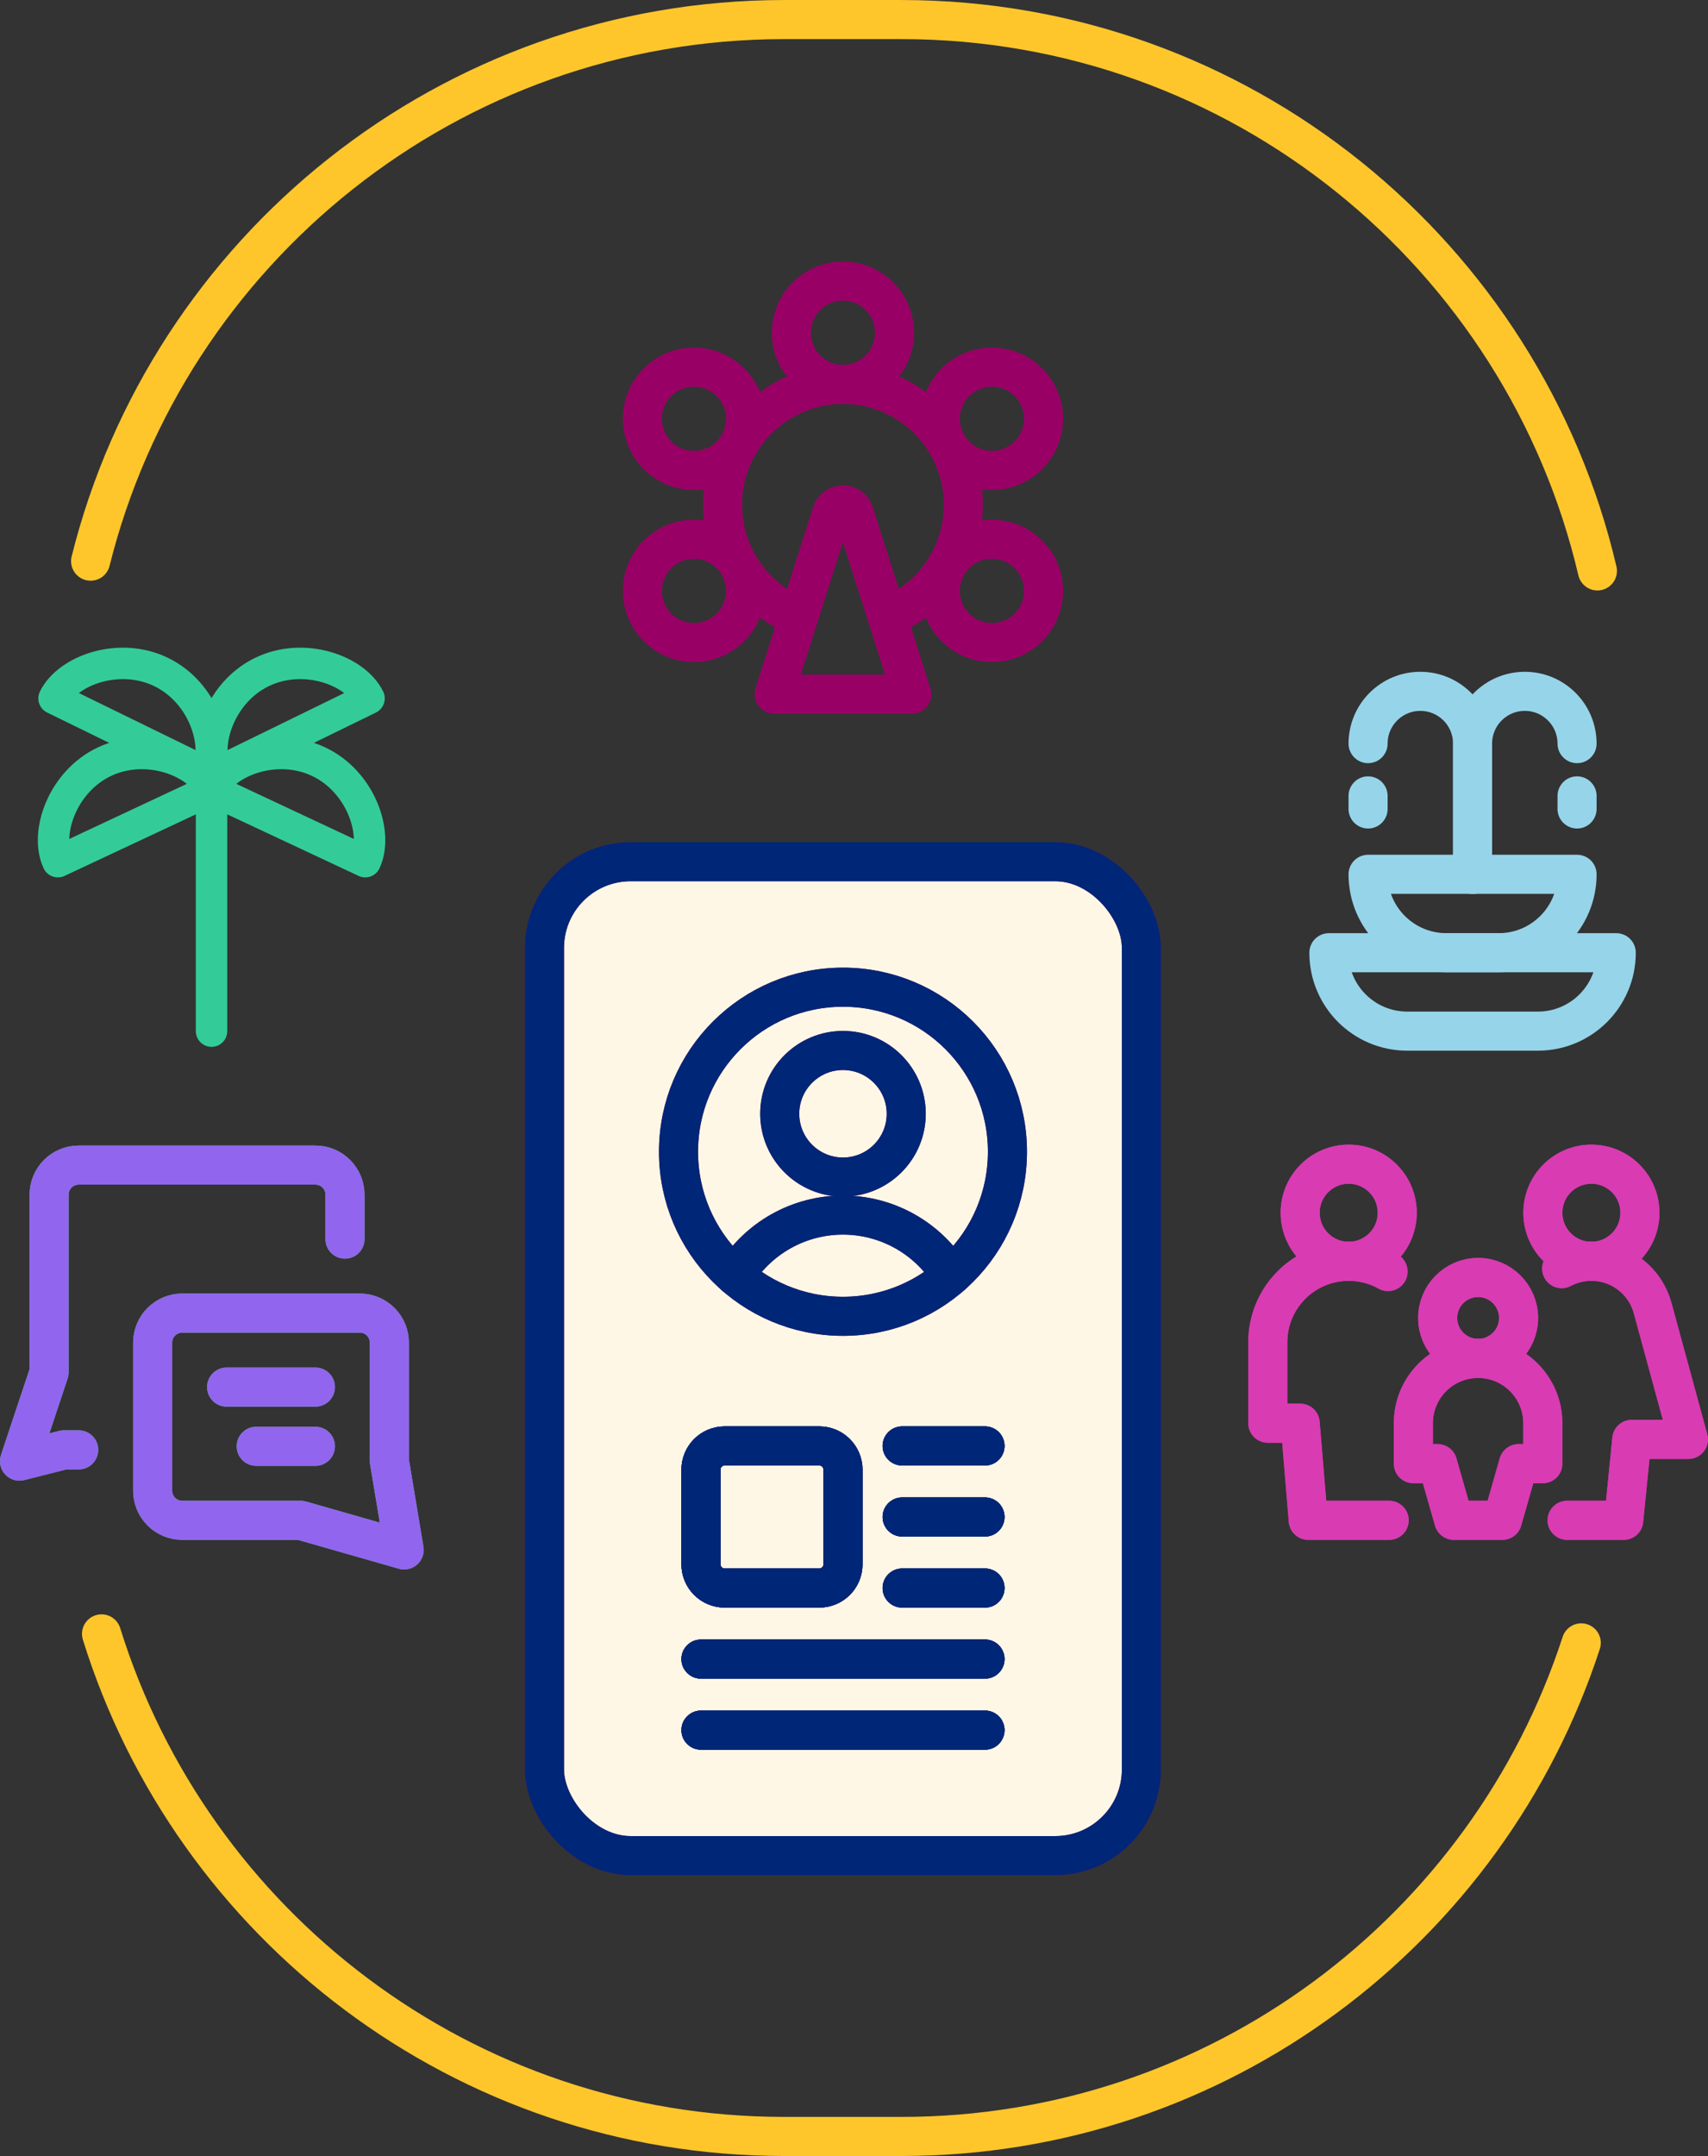
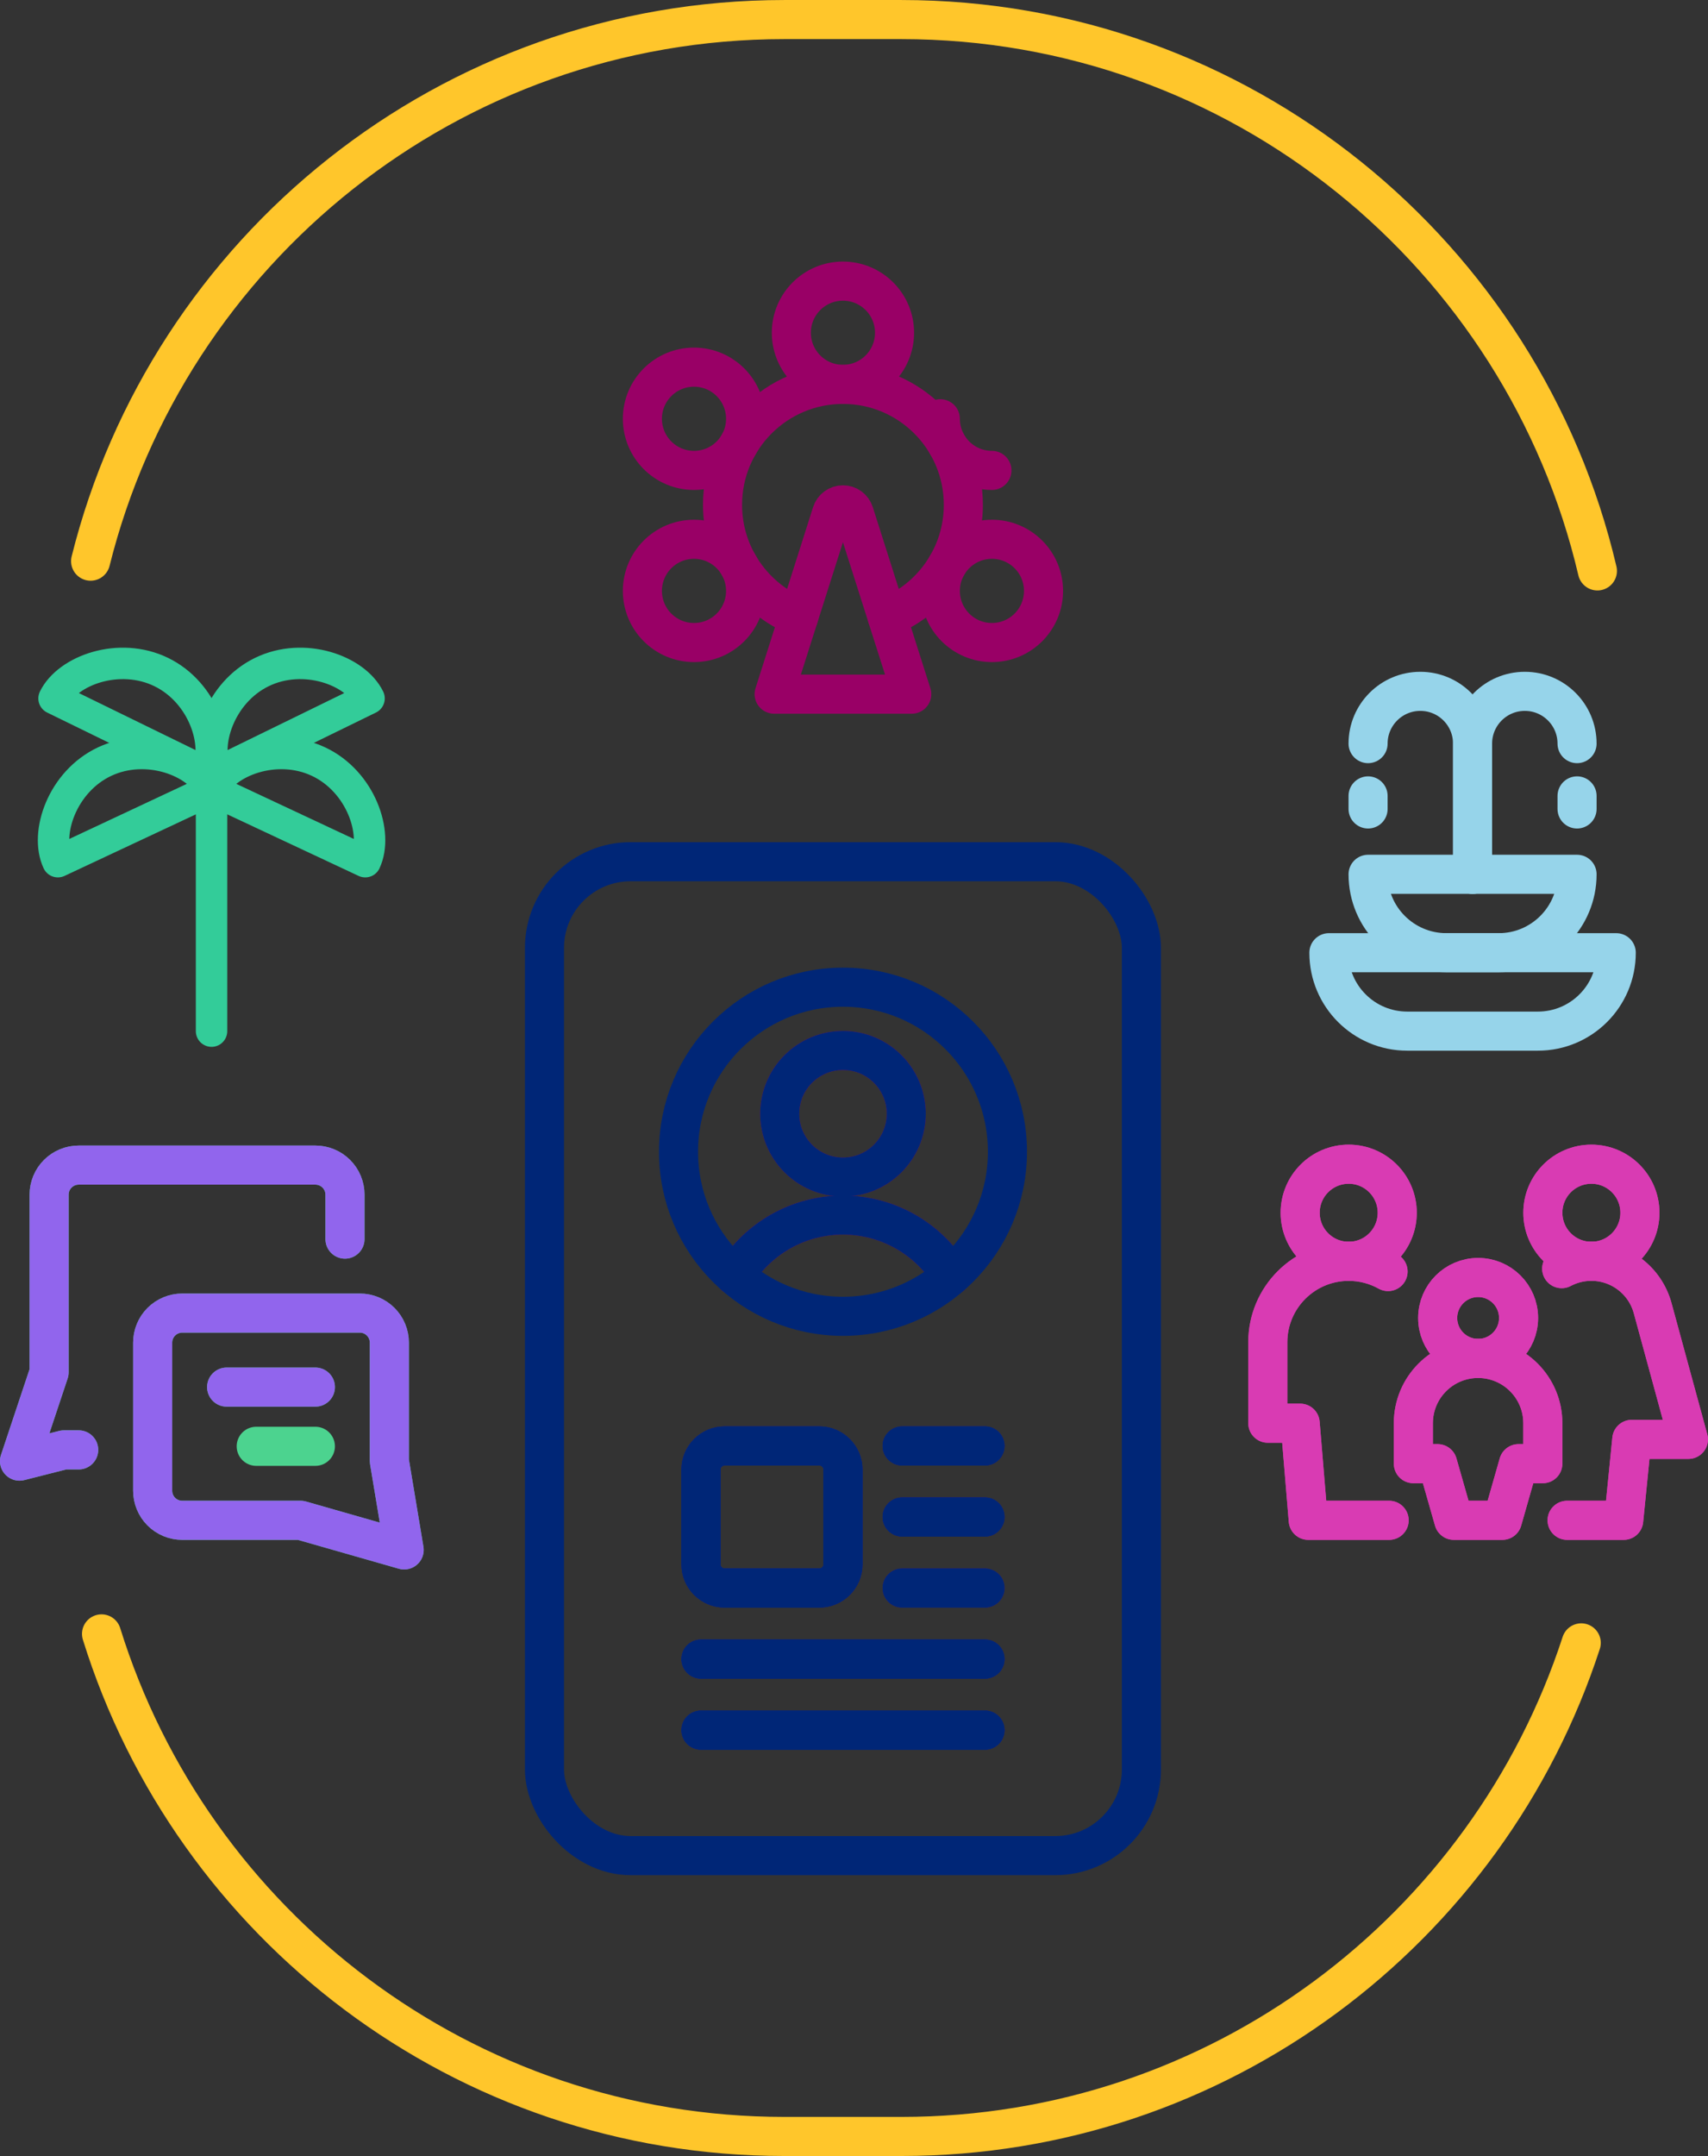
<svg xmlns="http://www.w3.org/2000/svg" id="Layer_2" data-name="Layer 2" viewBox="0 0 473.37 597.2">
  <rect x="0" y="0" width="473.37" height="597.2" fill="#333333" stroke="none" />
  <defs>
    <style> .cls-1, .cls-2, .cls-3, .cls-4, .cls-5, .cls-6, .cls-7, .cls-8, .cls-9, .cls-10, .cls-11 { stroke-linecap: round; } .cls-1, .cls-2, .cls-3, .cls-4, .cls-5, .cls-6, .cls-7, .cls-8, .cls-9, .cls-10, .cls-11, .cls-12 { stroke-linejoin: round; } .cls-1, .cls-2, .cls-3, .cls-4, .cls-5, .cls-6, .cls-8, .cls-9, .cls-10, .cls-11, .cls-12 { fill: none; } .cls-1, .cls-4, .cls-6, .cls-7, .cls-8, .cls-9, .cls-10, .cls-11 { stroke-width: 10.83px; } .cls-1, .cls-7 { stroke: #906; } .cls-2 { stroke-width: 8.04px; } .cls-2, .cls-5 { stroke: #000; } .cls-3, .cls-12 { stroke: #3c9; stroke-width: 8.71px; } .cls-4 { stroke: #002677; } .cls-5 { stroke-width: 10.13px; } .cls-6 { stroke: #96d4ea; } .cls-7 { fill: #fff7e6; } .cls-8 { stroke: #ffc62b; } .cls-9 { stroke: #d93bb3; } .cls-10 { stroke: #9165ed; } .cls-11 { stroke: #4cd38f; } </style>
  </defs>
  <g id="Layer_1-2" data-name="Layer 1">
    <g>
      <path class="cls-8" d="M442.72,158.14C422.2,70.6,343.62,5.42,249.82,5.42h-32.47c-92.83,0-170.75,63.85-192.24,150.02" />
      <path class="cls-8" d="M28.14,452.58c25.08,80.65,100.31,139.21,189.21,139.21h32.47c87.99,0,162.58-57.36,188.42-136.72" />
      <g>
        <g>
-           <rect class="cls-7" x="150.9" y="238.69" width="165.44" height="275.31" rx="23.87" ry="23.87" />
          <g>
            <g id="user-circle-single--circle-geometric-human-person-single-user">
              <path id="Vector" class="cls-1" d="M233.63,326.04c9.68,0,17.53-7.85,17.53-17.53s-7.85-17.53-17.53-17.53-17.53,7.85-17.53,17.53,7.85,17.53,17.53,17.53Z" />
              <path id="Vector_2" data-name="Vector 2" class="cls-1" d="M203.68,353.39c3.13-5.14,7.53-9.38,12.77-12.33,5.24-2.95,11.16-4.49,17.17-4.49s11.93,1.55,17.17,4.49c5.24,2.95,9.64,7.19,12.77,12.33" />
-               <path id="Vector_3" data-name="Vector 3" class="cls-1" d="M233.63,364.61c25.17,0,45.58-20.41,45.58-45.58s-20.41-45.58-45.58-45.58-45.58,20.41-45.58,45.58,20.41,45.58,45.58,45.58Z" />
            </g>
            <g id="insert-top-left--alignment-wrap-formatting-paragraph-image-left-text">
              <g>
                <path id="Vector_4057" data-name="Vector 4057" class="cls-5" d="M227.07,400.52h-26.24c-3.62,0-6.56,2.94-6.56,6.56v26.24c0,3.62,2.94,6.56,6.56,6.56h26.24c3.62,0,6.56-2.94,6.56-6.56v-26.24c0-3.62-2.94-6.56-6.56-6.56Z" />
                <path id="Vector_4058" data-name="Vector 4058" class="cls-5" d="M272.99,400.52h-22.96" />
                <path id="Vector_4059" data-name="Vector 4059" class="cls-5" d="M272.99,420.2h-22.96" />
                <path id="Vector_4060" data-name="Vector 4060" class="cls-5" d="M272.99,439.88h-22.96" />
                <path id="Vector_4061" data-name="Vector 4061" class="cls-5" d="M272.99,479.24h-78.72" />
                <path id="Vector_4062" data-name="Vector 4062" class="cls-5" d="M194.27,459.56h78.72" />
              </g>
              <g>
                <path id="Vector_4057-2" data-name="Vector 4057" class="cls-1" d="M227.07,400.52h-26.24c-3.62,0-6.56,2.94-6.56,6.56v26.24c0,3.62,2.94,6.56,6.56,6.56h26.24c3.62,0,6.56-2.94,6.56-6.56v-26.24c0-3.62-2.94-6.56-6.56-6.56Z" />
                <path id="Vector_4058-2" data-name="Vector 4058" class="cls-1" d="M272.99,400.52h-22.96" />
                <path id="Vector_4059-2" data-name="Vector 4059" class="cls-1" d="M272.99,420.2h-22.96" />
                <path id="Vector_4060-2" data-name="Vector 4060" class="cls-1" d="M272.99,439.88h-22.96" />
                <path id="Vector_4061-2" data-name="Vector 4061" class="cls-1" d="M272.99,479.24h-78.72" />
                <path id="Vector_4062-2" data-name="Vector 4062" class="cls-1" d="M194.27,459.56h78.72" />
              </g>
            </g>
          </g>
        </g>
        <g>
          <rect class="cls-4" x="150.9" y="238.69" width="165.44" height="275.31" rx="23.87" ry="23.87" />
          <g>
            <g id="user-circle-single--circle-geometric-human-person-single-user-2" data-name="user-circle-single--circle-geometric-human-person-single-user">
              <path id="Vector-2" data-name="Vector" class="cls-4" d="M233.63,326.04c9.68,0,17.53-7.85,17.53-17.53s-7.85-17.53-17.53-17.53-17.53,7.85-17.53,17.53,7.85,17.53,17.53,17.53Z" />
              <path id="Vector_2-2" data-name="Vector 2" class="cls-4" d="M203.68,353.39c3.13-5.14,7.53-9.38,12.77-12.33,5.24-2.95,11.16-4.49,17.17-4.49s11.93,1.55,17.17,4.49c5.24,2.95,9.64,7.19,12.77,12.33" />
              <path id="Vector_3-2" data-name="Vector 3" class="cls-4" d="M233.63,364.61c25.17,0,45.58-20.41,45.58-45.58s-20.41-45.58-45.58-45.58-45.58,20.41-45.58,45.58,20.41,45.58,45.58,45.58Z" />
            </g>
            <g id="insert-top-left--alignment-wrap-formatting-paragraph-image-left-text-2" data-name="insert-top-left--alignment-wrap-formatting-paragraph-image-left-text">
              <g>
                <path id="Vector_4057-3" data-name="Vector 4057" class="cls-4" d="M227.07,400.52h-26.24c-3.62,0-6.56,2.94-6.56,6.56v26.24c0,3.62,2.94,6.56,6.56,6.56h26.24c3.62,0,6.56-2.94,6.56-6.56v-26.24c0-3.62-2.94-6.56-6.56-6.56Z" />
                <path id="Vector_4058-3" data-name="Vector 4058" class="cls-4" d="M272.99,400.52h-22.96" />
                <path id="Vector_4059-3" data-name="Vector 4059" class="cls-4" d="M272.99,420.2h-22.96" />
-                 <path id="Vector_4060-3" data-name="Vector 4060" class="cls-4" d="M272.99,439.88h-22.96" />
                <path id="Vector_4061-3" data-name="Vector 4061" class="cls-4" d="M272.99,479.24h-78.72" />
                <path id="Vector_4062-3" data-name="Vector 4062" class="cls-4" d="M194.27,459.56h78.72" />
              </g>
              <g>
                <path id="Vector_4057-4" data-name="Vector 4057" class="cls-4" d="M227.07,400.52h-26.24c-3.62,0-6.56,2.94-6.56,6.56v26.24c0,3.62,2.94,6.56,6.56,6.56h26.24c3.62,0,6.56-2.94,6.56-6.56v-26.24c0-3.62-2.94-6.56-6.56-6.56Z" />
                <path id="Vector_4058-4" data-name="Vector 4058" class="cls-4" d="M272.99,400.52h-22.96" />
                <path id="Vector_4059-4" data-name="Vector 4059" class="cls-4" d="M272.99,420.2h-22.96" />
                <path id="Vector_4060-4" data-name="Vector 4060" class="cls-4" d="M272.99,439.88h-22.96" />
                <path id="Vector_4061-4" data-name="Vector 4061" class="cls-4" d="M272.99,479.24h-78.72" />
                <path id="Vector_4062-4" data-name="Vector 4062" class="cls-4" d="M194.27,459.56h78.72" />
              </g>
              <g>
                <path id="Vector_4057-5" data-name="Vector 4057" class="cls-4" d="M227.07,400.52h-26.24c-3.62,0-6.56,2.94-6.56,6.56v26.24c0,3.62,2.94,6.56,6.56,6.56h26.24c3.62,0,6.56-2.94,6.56-6.56v-26.24c0-3.62-2.94-6.56-6.56-6.56Z" />
                <path id="Vector_4058-5" data-name="Vector 4058" class="cls-4" d="M272.99,400.52h-22.96" />
                <path id="Vector_4059-5" data-name="Vector 4059" class="cls-4" d="M272.99,420.2h-22.96" />
                <path id="Vector_4060-5" data-name="Vector 4060" class="cls-4" d="M272.99,439.88h-22.96" />
                <path id="Vector_4061-5" data-name="Vector 4061" class="cls-4" d="M272.99,479.24h-78.72" />
                <path id="Vector_4062-5" data-name="Vector 4062" class="cls-4" d="M194.27,459.56h78.72" />
              </g>
            </g>
          </g>
        </g>
      </g>
      <g>
        <path id="Ellipse_1991" data-name="Ellipse 1991" class="cls-1" d="M221.36,170.89c-12.36-4.89-21.11-16.95-21.11-31.05,0-18.43,14.94-33.37,33.37-33.37s33.37,14.94,33.37,33.37c0,14.1-8.75,26.16-21.11,31.05" />
        <path id="Vector_4779" data-name="Vector 4779" class="cls-1" d="M252.69,192.28l-15.96-50.17c-.43-1.35-1.69-2.27-3.11-2.27s-2.68.92-3.11,2.27l-15.96,50.17h38.14Z" />
        <path id="Ellipse_3158" data-name="Ellipse 3158" class="cls-1" d="M219.32,92.17c0,7.9,6.4,14.3,14.3,14.3s14.3-6.4,14.3-14.3-6.4-14.3-14.3-14.3-14.3,6.4-14.3,14.3" />
        <path id="Ellipse_3159" data-name="Ellipse 3159" class="cls-1" d="M178.04,116c0,7.9,6.4,14.3,14.3,14.3s14.3-6.4,14.3-14.3-6.4-14.3-14.3-14.3-14.3,6.4-14.3,14.3" />
        <path id="Ellipse_3160" data-name="Ellipse 3160" class="cls-1" d="M178.04,163.68c0,7.9,6.4,14.3,14.3,14.3s14.3-6.4,14.3-14.3-6.4-14.3-14.3-14.3-14.3,6.4-14.3,14.3" />
-         <path id="Ellipse_3161" data-name="Ellipse 3161" class="cls-1" d="M260.61,116c0,7.9,6.4,14.3,14.3,14.3s14.3-6.4,14.3-14.3-6.4-14.3-14.3-14.3-14.3,6.4-14.3,14.3" />
+         <path id="Ellipse_3161" data-name="Ellipse 3161" class="cls-1" d="M260.61,116c0,7.9,6.4,14.3,14.3,14.3" />
        <path id="Ellipse_3162" data-name="Ellipse 3162" class="cls-1" d="M260.61,163.68c0,7.9,6.4,14.3,14.3,14.3s14.3-6.4,14.3-14.3-6.4-14.3-14.3-14.3-14.3,6.4-14.3,14.3" />
      </g>
      <g id="water-fountain--water-fountain-park-places-outdoor">
        <g>
          <path id="Vector_2806" data-name="Vector 2806" class="cls-2" d="M408.12,242.18v-36.2c0-8-6.48-14.48-14.48-14.48h0c-8,0-14.48,6.48-14.48,14.48h0" />
          <path id="Vector_2810" data-name="Vector 2810" class="cls-2" d="M408.12,242.18v-36.2c0-8,6.48-14.48,14.48-14.48h0c8,0,14.48,6.48,14.48,14.48h0" />
          <path id="Vector_2809" data-name="Vector 2809" class="cls-2" d="M379.16,220.46v3.62" />
          <path id="Vector_2811" data-name="Vector 2811" class="cls-2" d="M437.08,220.46v3.62" />
          <path id="Vector_2807" data-name="Vector 2807" class="cls-2" d="M437.08,242.18h-57.92c0,12,9.72,21.72,21.72,21.72h14.48c12,0,21.72-9.72,21.72-21.72Z" />
          <path id="Vector_2808" data-name="Vector 2808" class="cls-2" d="M447.94,263.9h-79.64c0,12,9.72,21.72,21.72,21.72h36.2c12,0,21.72-9.72,21.72-21.72Z" />
        </g>
        <g>
          <path id="Vector_2806-2" data-name="Vector 2806" class="cls-6" d="M408.12,242.18v-36.2c0-8-6.48-14.48-14.48-14.48h0c-8,0-14.48,6.48-14.48,14.48h0" />
          <path id="Vector_2810-2" data-name="Vector 2810" class="cls-6" d="M408.12,242.18v-36.2c0-8,6.48-14.48,14.48-14.48h0c8,0,14.48,6.48,14.48,14.48h0" />
          <path id="Vector_2809-2" data-name="Vector 2809" class="cls-6" d="M379.16,220.46v3.62" />
          <path id="Vector_2811-2" data-name="Vector 2811" class="cls-6" d="M437.08,220.46v3.62" />
          <path id="Vector_2807-2" data-name="Vector 2807" class="cls-6" d="M437.08,242.18h-57.92c0,12,9.72,21.72,21.72,21.72h14.48c12,0,21.72-9.72,21.72-21.72Z" />
          <path id="Vector_2808-2" data-name="Vector 2808" class="cls-6" d="M447.94,263.9h-79.64c0,12,9.72,21.72,21.72,21.72h36.2c12,0,21.72-9.72,21.72-21.72Z" />
        </g>
      </g>
      <g>
        <path id="Vector_4439" data-name="Vector 4439" class="cls-3" d="M58.63,285.62v-74.49" />
        <path id="Ellipse_1942" data-name="Ellipse 1942" class="cls-12" d="M88.25,210.95c-11.76-5.51-25.94-.07-29.62,7.77l42.6,19.96c3.67-7.84-1.22-22.22-12.98-27.73Z" />
        <path id="Ellipse_1943" data-name="Ellipse 1943" class="cls-12" d="M72.54,186.17c-11.67,5.7-16.33,20.16-12.53,27.94l42.27-20.65c-3.8-7.78-18.07-12.99-29.74-7.29Z" />
        <path id="Ellipse_1944" data-name="Ellipse 1944" class="cls-12" d="M29.02,210.95c11.76-5.51,25.94-.07,29.62,7.77l-42.6,19.96c-3.67-7.84,1.22-22.22,12.98-27.73Z" />
        <path id="Ellipse_1945" data-name="Ellipse 1945" class="cls-12" d="M44.72,186.17c11.67,5.7,16.33,20.16,12.53,27.94l-42.27-20.65c3.8-7.78,18.07-12.99,29.74-7.29Z" />
      </g>
      <g>
        <g>
          <path id="Ellipse_1975" data-name="Ellipse 1975" class="cls-9" d="M398.45,365.07c0,6.19,5.02,11.21,11.21,11.21s11.21-5.02,11.21-11.21-5.02-11.21-11.21-11.21-11.21,5.02-11.21,11.21" />
          <path id="Vector_5643" data-name="Vector 5643" class="cls-9" d="M402.93,421.12h13.45l4.48-15.69h6.73v-11.21c0-9.91-8.03-17.94-17.94-17.94s-17.94,8.03-17.94,17.94v11.21h6.73l4.48,15.69Z" />
          <path id="Ellipse_1973" data-name="Ellipse 1973" class="cls-9" d="M360.34,335.93c0,7.43,6.02,13.45,13.45,13.45s13.45-6.02,13.45-13.45-6.02-13.45-13.45-13.45-13.45,6.02-13.45,13.45" />
          <path id="Vector_4947" data-name="Vector 4947" class="cls-9" d="M385,421.12h-22.42l-2.24-26.9h-8.97v-22.42c0-12.38,10.04-22.42,22.42-22.42,3.96,0,7.68,1.03,10.91,2.83" />
          <path id="Ellipse_1974" data-name="Ellipse 1974" class="cls-9" d="M427.6,335.93c0,7.43,6.02,13.45,13.45,13.45s13.45-6.02,13.45-13.45-6.02-13.45-13.45-13.45-13.45,6.02-13.45,13.45" />
          <path id="Vector_4948" data-name="Vector 4948" class="cls-9" d="M434.32,421.12h15.69l2.24-22.42h15.69l-9.91-36.35c-2.09-7.66-9.05-12.98-16.99-12.98-2.94,0-5.75.73-8.22,2.04" />
        </g>
        <g>
          <path id="Ellipse_1975-2" data-name="Ellipse 1975" class="cls-9" d="M398.45,365.07c0,6.19,5.02,11.21,11.21,11.21s11.21-5.02,11.21-11.21-5.02-11.21-11.21-11.21-11.21,5.02-11.21,11.21" />
          <path id="Vector_5643-2" data-name="Vector 5643" class="cls-9" d="M402.93,421.12h13.45l4.48-15.69h6.73v-11.21c0-9.91-8.03-17.94-17.94-17.94s-17.94,8.03-17.94,17.94v11.21h6.73l4.48,15.69Z" />
          <path id="Ellipse_1973-2" data-name="Ellipse 1973" class="cls-9" d="M360.34,335.93c0,7.43,6.02,13.45,13.45,13.45s13.45-6.02,13.45-13.45-6.02-13.45-13.45-13.45-13.45,6.02-13.45,13.45" />
          <path id="Vector_4947-2" data-name="Vector 4947" class="cls-9" d="M385,421.12h-22.42l-2.24-26.9h-8.97v-22.42c0-12.38,10.04-22.42,22.42-22.42,3.96,0,7.68,1.03,10.91,2.83" />
          <path id="Ellipse_1974-2" data-name="Ellipse 1974" class="cls-9" d="M427.6,335.93c0,7.43,6.02,13.45,13.45,13.45s13.45-6.02,13.45-13.45-6.02-13.45-13.45-13.45-13.45,6.02-13.45,13.45" />
          <path id="Vector_4948-2" data-name="Vector 4948" class="cls-9" d="M434.32,421.12h15.69l2.24-22.42h15.69l-9.91-36.35c-2.09-7.66-9.05-12.98-16.99-12.98-2.94,0-5.75.73-8.22,2.04" />
        </g>
      </g>
      <g>
        <g>
          <path id="Vector-3" data-name="Vector" class="cls-11" d="M21.81,401.61h-4.1s-12.3,3.12-12.3,3.12l8.2-24.6v-49.2c0-2.17.86-4.26,2.4-5.8,1.54-1.54,3.62-2.4,5.8-2.4h65.6c2.17,0,4.26.86,5.8,2.4,1.54,1.54,2.4,3.62,2.4,5.8v12.3" />
          <path id="Vector_2-3" data-name="Vector 2" class="cls-11" d="M83.31,421.12l28.7,8.2-4.1-24.6v-32.8c0-2.17-.86-4.26-2.4-5.8-1.54-1.54-3.62-2.4-5.8-2.4h-49.2c-2.17,0-4.26.86-5.8,2.4-1.54,1.54-2.4,3.62-2.4,5.8v41c0,2.17.86,4.26,2.4,5.8,1.54,1.54,3.62,2.4,5.8,2.4h32.8Z" />
          <path id="Vector_3882" data-name="Vector 3882" class="cls-11" d="M87.41,384.22h-24.6" />
          <path id="Vector_3883" data-name="Vector 3883" class="cls-11" d="M87.41,400.62h-16.4" />
        </g>
        <g>
          <path id="Vector-4" data-name="Vector" class="cls-10" d="M21.81,401.61h-4.1s-12.3,3.12-12.3,3.12l8.2-24.6v-49.2c0-2.17.86-4.26,2.4-5.8,1.54-1.54,3.62-2.4,5.8-2.4h65.6c2.17,0,4.26.86,5.8,2.4,1.54,1.54,2.4,3.62,2.4,5.8v12.3" />
          <path id="Vector_2-4" data-name="Vector 2" class="cls-10" d="M83.31,421.12l28.7,8.2-4.1-24.6v-32.8c0-2.17-.86-4.26-2.4-5.8-1.54-1.54-3.62-2.4-5.8-2.4h-49.2c-2.17,0-4.26.86-5.8,2.4-1.54,1.54-2.4,3.62-2.4,5.8v41c0,2.17.86,4.26,2.4,5.8,1.54,1.54,3.62,2.4,5.8,2.4h32.8Z" />
          <path id="Vector_3882-2" data-name="Vector 3882" class="cls-10" d="M87.41,384.22h-24.6" />
-           <path id="Vector_3883-2" data-name="Vector 3883" class="cls-10" d="M87.41,400.62h-16.4" />
        </g>
      </g>
    </g>
  </g>
</svg>